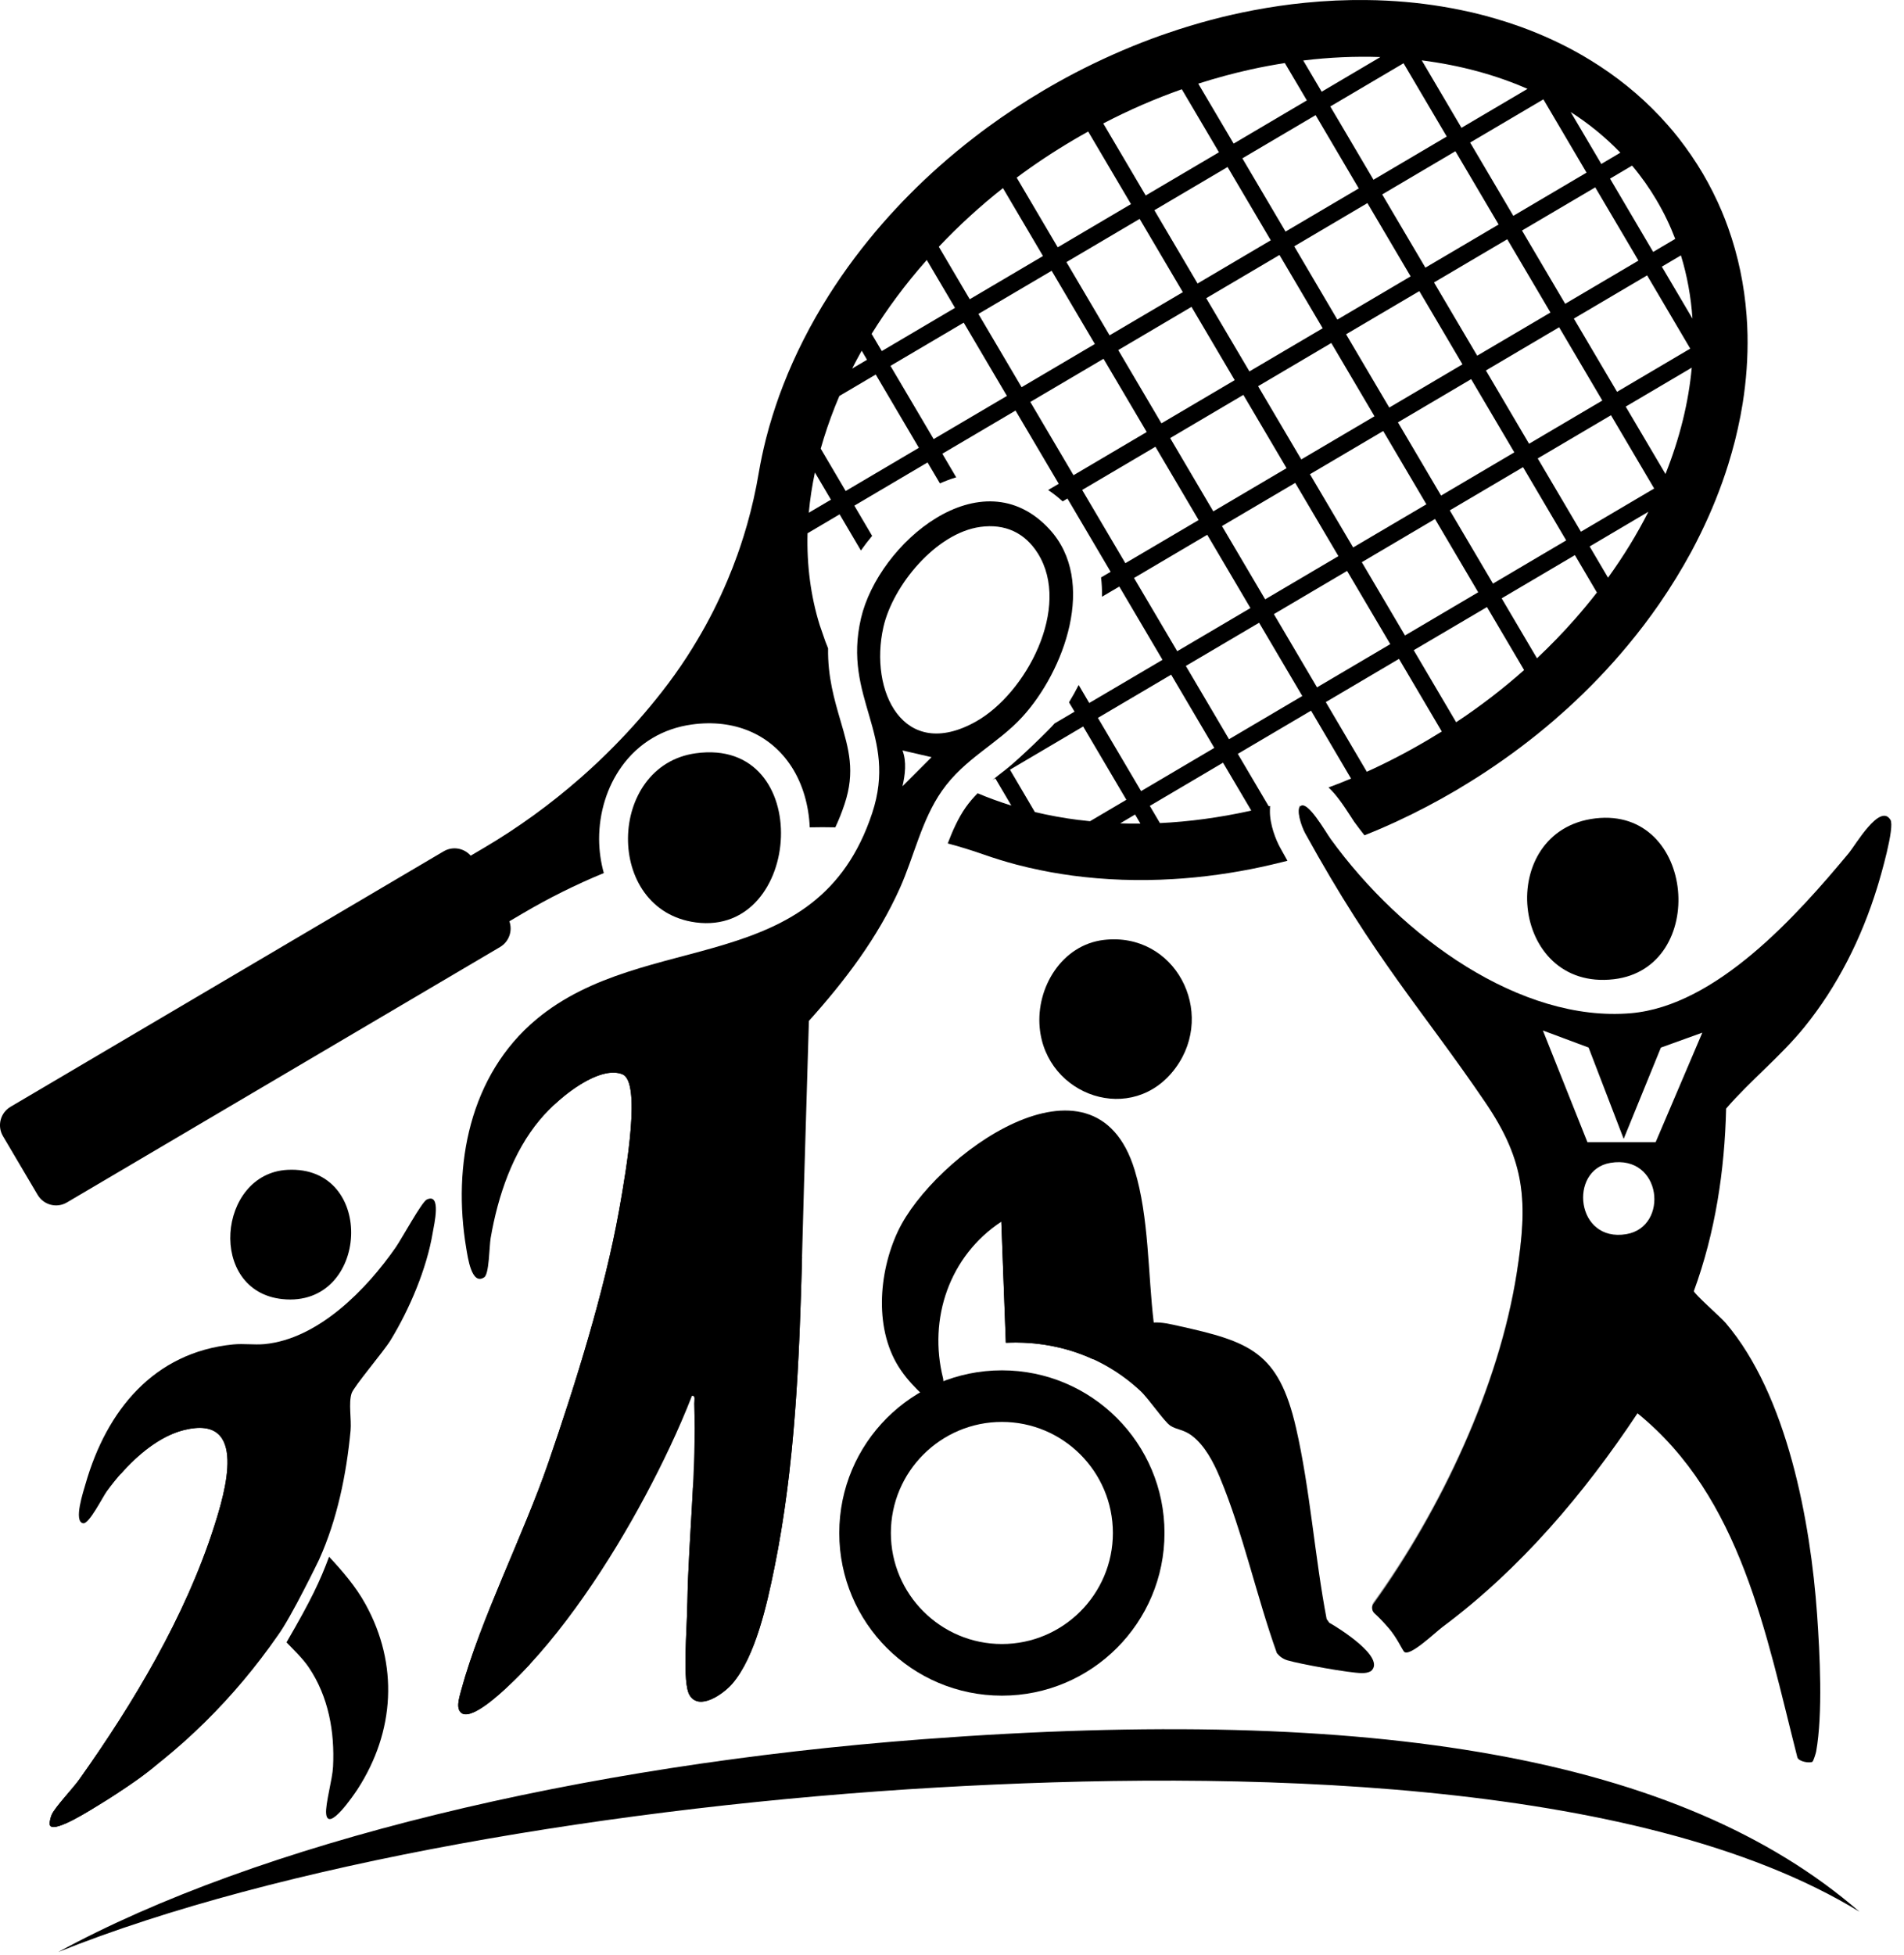
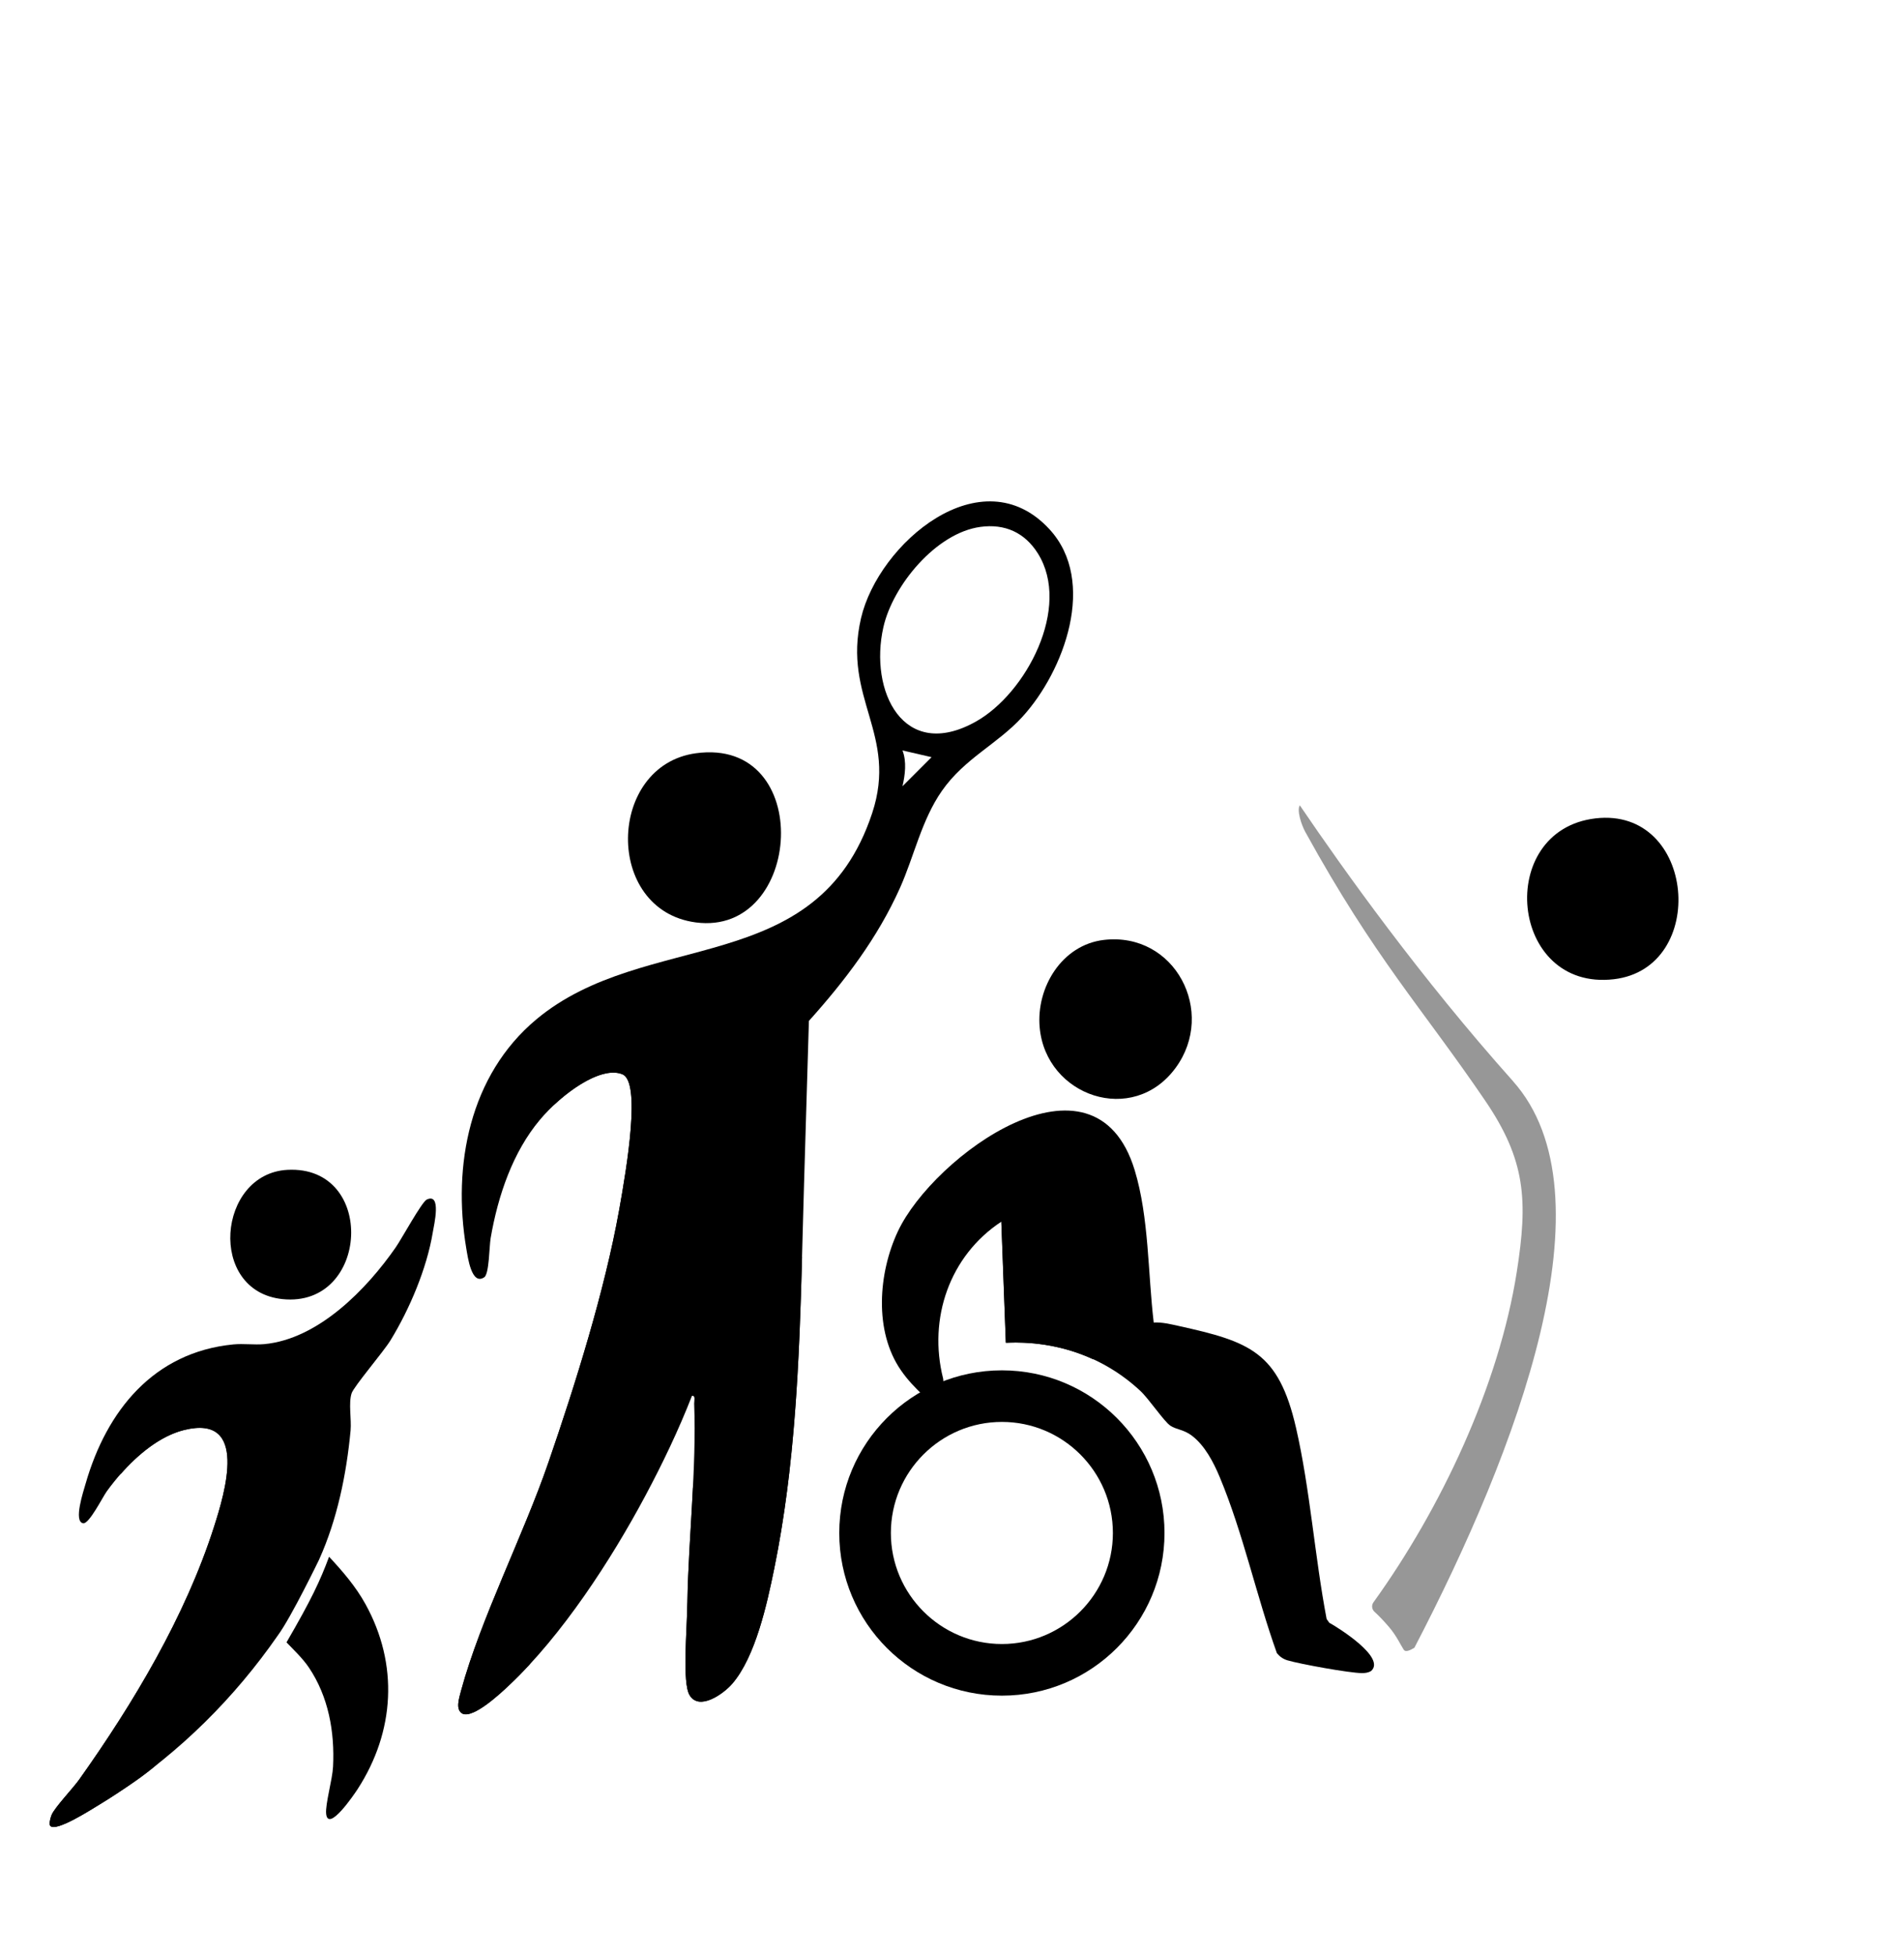
<svg xmlns="http://www.w3.org/2000/svg" fill="none" height="100%" overflow="visible" preserveAspectRatio="none" style="display: block;" viewBox="0 0 38 39" width="100%">
  <g id="Group 1000014601">
    <g id="Group 1000014600">
      <g id="Group">
        <g id="Group_2">
          <g id="Group_3">
-             <path d="M36.175 35.147C36.12 35.181 35.895 35.148 35.871 35.057C35.245 32.606 34.753 29.876 32.681 28.196C31.616 29.8 30.345 31.299 28.795 32.455C28.636 32.573 28.113 33.083 28.017 32.945C27.964 32.869 27.868 32.658 27.714 32.48C27.593 32.341 27.51 32.258 27.431 32.186C27.378 32.136 27.369 32.055 27.412 31.997C28.756 30.131 29.915 27.679 30.272 25.404C30.494 23.983 30.452 23.18 29.64 21.988C28.372 20.125 27.446 19.158 26.052 16.63C25.966 16.474 25.865 16.151 25.957 16.081C26.1 15.968 26.451 16.59 26.556 16.736C27.98 18.704 30.355 20.401 32.549 20.214C34.254 20.068 35.864 18.264 36.902 17.015C37.028 16.863 37.522 16.011 37.73 16.357C37.819 16.505 37.533 17.487 37.465 17.706C37.154 18.713 36.675 19.674 36.01 20.494C35.536 21.077 34.939 21.551 34.45 22.116C34.421 23.355 34.233 24.593 33.806 25.758C33.809 25.811 34.342 26.279 34.44 26.393C35.67 27.834 36.134 30.356 36.265 32.205C36.32 32.987 36.382 34.19 36.247 34.943C36.24 34.983 36.191 35.136 36.173 35.147H36.175ZM32.406 22.722L31.705 20.899L30.793 20.559L31.682 22.788H33.043L33.975 20.602L33.148 20.9L32.405 22.722H32.406ZM32.139 23.2C31.303 23.34 31.449 24.793 32.459 24.622C33.317 24.476 33.17 23.027 32.139 23.2Z" fill="black" id="Vector" />
            <path d="M31.843 16.327C33.847 16.094 34.106 19.314 32.21 19.536C30.123 19.78 29.828 16.563 31.843 16.327Z" fill="black" id="Vector_2" />
          </g>
          <g id="Group_4">
            <path d="M20.947 10.561C21.901 11.598 21.239 13.389 20.405 14.301C19.907 14.846 19.251 15.129 18.798 15.779C18.392 16.362 18.247 17.075 17.962 17.714C17.514 18.714 16.865 19.564 16.144 20.368L16.047 23.624C15.97 26.192 15.967 28.772 15.451 31.3C15.309 31.993 15.079 33.053 14.614 33.592C14.443 33.79 13.955 34.142 13.763 33.819C13.614 33.57 13.711 32.531 13.718 31.982C13.739 30.689 13.904 29.291 13.854 28.004C13.852 27.95 13.887 27.837 13.81 27.848C13.546 28.525 13.223 29.2 12.878 29.845C12.196 31.122 11.221 32.622 10.167 33.617C9.991 33.784 9.455 34.285 9.234 34.191C9.086 34.118 9.16 33.888 9.203 33.727C9.593 32.293 10.445 30.633 10.949 29.169C11.484 27.612 12.068 25.755 12.358 24.139C12.515 23.261 12.794 21.586 12.423 21.434C11.986 21.254 11.2 21.831 10.771 22.346C10.24 22.98 9.94 23.841 9.792 24.703C9.764 24.866 9.765 25.414 9.665 25.482C9.41 25.656 9.335 25.073 9.306 24.907C9.027 23.252 9.371 21.451 10.703 20.338C12.892 18.511 16.306 19.551 17.407 16.222C17.927 14.648 16.811 13.935 17.184 12.334C17.532 10.84 19.59 9.084 20.947 10.561L20.947 10.561ZM19.566 10.512C18.684 10.632 17.82 11.677 17.631 12.511C17.341 13.788 18.03 15.204 19.473 14.398C20.481 13.836 21.388 12.114 20.713 11.04C20.452 10.625 20.055 10.445 19.566 10.512ZM18.593 15.106L18.012 14.972C18.098 15.197 18.064 15.457 18.012 15.686L18.592 15.106H18.593Z" fill="black" id="Vector_3" />
            <path d="M13.888 15.028C16.274 14.7 16.03 18.684 13.888 18.403C12.049 18.161 12.115 15.271 13.888 15.028Z" fill="black" id="Vector_4" />
            <path d="M13.718 31.982C13.711 32.531 13.613 33.57 13.762 33.819C13.955 34.142 14.443 33.79 14.613 33.592C15.079 33.053 15.309 31.993 15.451 31.3C15.87 29.247 15.952 27.159 16.008 25.071C15.455 26.728 14.72 28.277 13.83 29.683C13.791 30.457 13.731 31.237 13.719 31.982H13.718Z" fill="black" id="Vector_5" />
            <path d="M12.904 21.117C12.39 20.938 11.731 21.301 11.041 22.058C11.479 21.643 12.067 21.285 12.422 21.432C12.793 21.585 12.515 23.259 12.357 24.137C12.068 25.753 11.485 27.61 10.948 29.167C10.445 30.632 9.593 32.292 9.203 33.725C9.159 33.887 9.085 34.117 9.234 34.189C9.455 34.283 9.991 33.782 10.166 33.615C10.296 33.494 10.424 33.364 10.55 33.228C11.345 32.183 12.148 30.727 12.754 28.993C14.093 25.167 14.148 21.551 12.904 21.116V21.117Z" fill="black" id="Vector_6" />
          </g>
          <g id="Group_5">
            <path d="M19.996 28.368C21.218 28.368 22.211 29.362 22.211 30.584C22.211 31.805 21.217 32.799 19.996 32.799C18.774 32.799 17.78 31.805 17.78 30.584C17.78 29.362 18.774 28.368 19.996 28.368ZM19.996 27.339C18.203 27.339 16.75 28.792 16.75 30.584C16.75 32.377 18.203 33.829 19.996 33.829C21.788 33.829 23.241 32.376 23.241 30.584C23.241 28.793 21.788 27.339 19.996 27.339Z" fill="black" id="Vector_7" />
            <g id="Group_6">
              <g id="Group_7">
                <path d="M22.031 18.752C23.451 18.587 24.28 20.189 23.464 21.303C22.61 22.471 20.874 21.87 20.75 20.5C20.677 19.701 21.193 18.85 22.031 18.752Z" fill="black" id="Vector_8" />
                <path d="M26.533 32.379L26.477 32.301C26.239 31.056 26.148 29.715 25.866 28.486C25.517 26.967 24.942 26.767 23.518 26.452C23.356 26.417 23.194 26.376 23.026 26.385C22.909 25.409 22.933 24.288 22.646 23.345C21.843 20.708 18.625 23.065 17.92 24.566C17.53 25.397 17.44 26.557 17.981 27.338C18.122 27.542 18.252 27.669 18.42 27.836C18.675 28.084 18.904 28.091 18.823 27.503C18.52 26.307 18.951 25.053 19.985 24.373L20.075 26.788C21.077 26.741 22.025 27.066 22.758 27.748C22.933 27.911 23.231 28.359 23.359 28.444C23.477 28.523 23.622 28.517 23.787 28.642C24.046 28.838 24.22 29.174 24.344 29.471C24.809 30.583 25.076 31.844 25.484 32.981C25.542 33.051 25.609 33.099 25.697 33.125C25.948 33.199 26.934 33.378 27.179 33.379C27.245 33.379 27.304 33.373 27.363 33.338C27.669 33.075 26.718 32.479 26.534 32.377L26.533 32.379Z" fill="black" id="Vector_9" />
              </g>
              <path d="M21.616 24.735C21.198 23.545 19.952 24.395 19.984 24.374L20.074 26.789C20.688 26.76 21.282 26.872 21.819 27.12C21.825 26.962 21.83 26.794 21.831 26.62C21.838 26.003 21.839 25.371 21.616 24.736V24.735Z" fill="black" id="Vector_10" />
            </g>
          </g>
          <path d="M30.196 21.569C28.341 19.493 26.821 17.361 25.942 16.067C25.878 16.161 25.971 16.453 26.052 16.599C27.446 19.128 28.372 20.095 29.64 21.957C30.453 23.15 30.495 23.953 30.272 25.374C29.915 27.649 28.756 30.101 27.412 31.966C27.369 32.025 27.378 32.106 27.431 32.155C27.511 32.228 27.593 32.311 27.714 32.45C27.869 32.627 27.965 32.839 28.017 32.915C28.05 32.961 28.13 32.934 28.228 32.874C30.287 28.923 32.217 23.832 30.195 21.569H30.196Z" fill="black" id="Vector_11" opacity="0.41" />
          <g id="Group_8">
            <path d="M5.737 23.339C7.52 23.245 7.374 26.097 5.638 25.918C4.133 25.762 4.339 23.413 5.737 23.339Z" fill="black" id="Vector_12" />
            <g id="Group_9">
              <path d="M6.568 31.057C6.388 31.54 6.215 31.911 5.718 32.766C5.859 32.913 6.041 33.085 6.164 33.267C6.556 33.849 6.682 34.552 6.647 35.247C6.635 35.499 6.491 35.992 6.509 36.184C6.547 36.57 7.069 35.799 7.138 35.693C7.88 34.546 7.959 33.206 7.294 32.003C7.101 31.653 6.839 31.349 6.568 31.058V31.057Z" fill="black" id="Vector_13" />
              <path d="M6.372 31.108C6.372 31.108 5.811 32.269 5.544 32.629C4.684 33.869 3.595 34.953 2.332 35.782C2.218 35.858 2.103 35.93 1.986 36.001C1.841 36.088 1.125 36.551 1.005 36.429C0.974 36.401 0.999 36.282 1.03 36.208C1.091 36.061 1.457 35.676 1.579 35.505C2.661 33.983 3.698 32.25 4.271 30.462C4.489 29.782 4.967 28.211 3.678 28.528C3.057 28.68 2.493 29.254 2.131 29.753C2.045 29.873 1.777 30.411 1.659 30.39C1.462 30.356 1.666 29.75 1.709 29.599C2.127 28.144 3.067 26.978 4.655 26.822C4.861 26.802 5.073 26.834 5.275 26.816C6.353 26.715 7.318 25.722 7.901 24.881C8.014 24.718 8.418 23.979 8.517 23.932C8.818 23.791 8.662 24.438 8.637 24.589C8.518 25.308 8.173 26.121 7.793 26.741C7.654 26.968 7.059 27.664 7.017 27.798C6.953 27.997 7.017 28.315 6.997 28.538C6.914 29.422 6.727 30.32 6.371 31.109L6.372 31.108Z" fill="black" id="Vector_14" />
              <path d="M4.901 28.247C4.288 27.919 3.34 28.395 2.414 29.383C2.411 29.393 2.407 29.404 2.404 29.414C2.749 29.02 3.196 28.647 3.678 28.529C4.967 28.211 4.489 29.782 4.271 30.463C3.699 32.251 2.661 33.984 1.579 35.506C1.457 35.677 1.09 36.062 1.03 36.209C1 36.283 0.975 36.401 1.006 36.43C1.126 36.553 1.84 36.089 1.986 36.002C2.103 35.931 2.218 35.858 2.332 35.783C2.589 35.615 2.845 35.445 3.079 35.247C3.761 34.668 4.005 34.063 4.405 33.316C5.632 31.029 5.854 28.759 4.9 28.247H4.901Z" fill="black" id="Vector_15" />
            </g>
          </g>
        </g>
-         <path d="M37.11 38.139C33.548 35.048 27.43 34.019 18.429 34.698C11.545 35.217 5.144 36.773 1.162 38.944C5.513 37.197 12.319 36.029 18.712 35.661C24.599 35.321 32.694 35.438 37.11 38.139Z" fill="black" id="Vector_16" />
      </g>
-       <path d="M12.404 15.296C12.743 14.825 13.229 14.534 13.809 14.454C14.654 14.338 15.38 14.647 15.801 15.302C16.023 15.648 16.142 16.072 16.161 16.506C16.331 16.502 16.501 16.502 16.671 16.506C16.739 16.363 16.801 16.208 16.857 16.039C17.071 15.393 16.941 14.947 16.776 14.383C16.652 13.96 16.517 13.498 16.527 12.935C16.508 12.889 16.49 12.843 16.472 12.796L16.358 12.466C16.18 11.89 16.1 11.276 16.117 10.639L16.757 10.261L17.182 10.983C17.253 10.883 17.327 10.785 17.406 10.691L17.051 10.088L18.512 9.226L18.759 9.644C18.866 9.597 18.975 9.555 19.084 9.523L18.807 9.052L20.268 8.191L21.13 9.652L20.919 9.776C21.019 9.843 21.115 9.918 21.208 10.003L21.304 9.946L22.166 11.408L21.975 11.52C21.99 11.646 21.996 11.773 21.994 11.905L22.339 11.702L23.201 13.164L21.739 14.025L21.528 13.666C21.468 13.784 21.404 13.9 21.335 14.012L21.446 14.198L21.046 14.434C20.977 14.523 20.324 15.16 20.069 15.356C19.98 15.425 19.892 15.492 19.807 15.562L19.864 15.528L20.184 16.071C19.951 15.999 19.727 15.917 19.511 15.826C19.425 15.913 19.345 16.006 19.273 16.108C19.125 16.32 19.015 16.565 18.915 16.827C19.155 16.891 19.393 16.964 19.629 17.047C19.843 17.122 20.062 17.19 20.285 17.249C20.444 17.291 20.605 17.328 20.767 17.361C20.834 17.375 20.9 17.387 20.967 17.4C21.111 17.426 21.257 17.449 21.404 17.469C22.052 17.555 22.727 17.58 23.415 17.538C23.541 17.531 23.667 17.521 23.794 17.509C23.819 17.507 23.843 17.504 23.868 17.502C24.16 17.473 24.453 17.432 24.748 17.38C25.026 17.331 25.303 17.271 25.582 17.201C25.62 17.192 25.658 17.182 25.695 17.173C25.646 17.086 25.597 16.998 25.547 16.907C25.468 16.764 25.339 16.451 25.345 16.17C25.345 16.139 25.346 16.109 25.348 16.079C25.339 16.081 25.331 16.084 25.321 16.086L24.704 15.04L26.166 14.178L26.964 15.533C26.815 15.596 26.666 15.655 26.515 15.71C26.669 15.853 26.807 16.055 26.962 16.295C26.986 16.333 27.016 16.38 27.027 16.395C27.093 16.486 27.162 16.576 27.232 16.665C27.339 16.622 27.447 16.578 27.554 16.532C27.659 16.487 27.763 16.44 27.868 16.392C28.273 16.205 28.675 15.994 29.071 15.761C29.168 15.703 29.265 15.644 29.361 15.584C29.458 15.524 29.554 15.462 29.649 15.4C30.134 15.08 30.59 14.736 31.013 14.372C31.101 14.296 31.188 14.219 31.273 14.142C31.717 13.739 32.125 13.312 32.492 12.869C32.714 12.603 32.92 12.33 33.113 12.052C33.351 11.708 33.565 11.357 33.758 11.002C33.822 10.882 33.883 10.763 33.942 10.642C34.163 10.19 34.347 9.731 34.491 9.27C34.54 9.112 34.585 8.953 34.626 8.794C34.646 8.715 34.664 8.636 34.682 8.557C34.72 8.388 34.753 8.219 34.78 8.05C34.853 7.589 34.886 7.131 34.877 6.677C34.874 6.548 34.868 6.419 34.858 6.291C34.813 5.691 34.691 5.103 34.489 4.539C34.45 4.431 34.409 4.323 34.364 4.217C34.254 3.957 34.127 3.704 33.982 3.457C33.836 3.211 33.675 2.977 33.502 2.755C33.431 2.664 33.356 2.575 33.28 2.489C32.885 2.039 32.43 1.648 31.926 1.318C31.819 1.248 31.709 1.18 31.598 1.115C31.206 0.887 30.788 0.694 30.35 0.535C30.189 0.477 30.025 0.424 29.859 0.375C29.781 0.352 29.703 0.33 29.624 0.309C29.466 0.267 29.305 0.23 29.142 0.197C28.668 0.1 28.178 0.038 27.676 0.013C27.541 0.006 27.407 0.002 27.272 0.001C26.867 -0.004 26.457 0.014 26.04 0.056C25.704 0.089 25.365 0.139 25.025 0.203C24.459 0.31 23.889 0.46 23.322 0.654C23.212 0.691 23.103 0.73 22.994 0.77C22.47 0.965 21.948 1.197 21.435 1.465C21.334 1.518 21.234 1.572 21.134 1.628C21.036 1.683 20.937 1.739 20.839 1.797C20.443 2.03 20.064 2.281 19.704 2.544C19.611 2.612 19.52 2.681 19.43 2.751C18.965 3.111 18.532 3.494 18.136 3.896C18.052 3.98 17.971 4.065 17.89 4.152C17.694 4.362 17.507 4.576 17.33 4.795C17.142 5.027 16.964 5.264 16.797 5.505C16.783 5.526 16.769 5.546 16.755 5.567C16.683 5.672 16.614 5.777 16.546 5.884C16.177 6.466 15.871 7.068 15.634 7.677C15.58 7.815 15.529 7.954 15.483 8.093C15.461 8.157 15.44 8.222 15.42 8.287C15.37 8.445 15.325 8.604 15.285 8.763C15.229 8.987 15.181 9.211 15.143 9.435C15.085 9.783 15.007 10.126 14.911 10.464C14.869 10.612 14.823 10.759 14.774 10.905C14.756 10.959 14.737 11.013 14.718 11.067C14.656 11.241 14.589 11.412 14.517 11.582C14.343 11.994 14.141 12.395 13.91 12.78C13.845 12.89 13.777 12.999 13.707 13.107C13.551 13.347 13.385 13.579 13.208 13.805C12.913 14.182 12.597 14.541 12.262 14.881C12.052 15.095 11.834 15.301 11.609 15.499C11.598 15.509 11.587 15.518 11.577 15.527C10.982 16.048 10.339 16.515 9.654 16.918L9.394 17.071C9.261 16.919 9.035 16.878 8.855 16.984L0.21 22.081C0.007 22.201 -0.061 22.463 0.059 22.666L0.751 23.838C0.871 24.041 1.133 24.11 1.336 23.989L9.981 18.893C10.16 18.787 10.234 18.569 10.166 18.38L10.426 18.227C10.949 17.918 11.492 17.648 12.051 17.418C11.991 17.202 11.958 16.974 11.957 16.741C11.956 16.211 12.116 15.696 12.407 15.293L12.404 15.296ZM18.634 8.76L17.772 7.299L19.234 6.437L20.096 7.899L18.634 8.76ZM19.527 6.263L20.989 5.402L21.851 6.863L20.389 7.725L19.527 6.263ZM27.727 8.131L26.865 6.669L28.327 5.808L29.188 7.269L27.727 8.131ZM29.361 7.564L30.223 9.025L28.761 9.887L27.9 8.426L29.361 7.564ZM27.432 8.305L25.971 9.166L25.109 7.705L26.57 6.843L27.432 8.305ZM24.936 7.41L24.074 5.949L25.536 5.087L26.398 6.549L24.936 7.41ZM24.642 7.584L23.18 8.446L22.318 6.984L23.78 6.122L24.642 7.584ZM24.815 7.878L25.677 9.34L24.215 10.202L23.354 8.74L24.815 7.878ZM25.85 9.634L26.712 11.095L25.25 11.957L24.388 10.495L25.85 9.634ZM26.144 9.461L27.606 8.599L28.468 10.061L27.006 10.922L26.144 9.461ZM28.64 10.354L29.502 11.816L28.041 12.678L27.179 11.216L28.64 10.354ZM28.935 10.182L30.397 9.32L31.258 10.781L29.797 11.643L28.935 10.182ZM29.656 7.391L31.117 6.529L31.979 7.991L30.517 8.853L29.656 7.391ZM31.411 6.356L32.873 5.494L33.734 6.955L32.273 7.817L31.411 6.356ZM31.238 6.061L30.376 4.599L31.838 3.738L32.7 5.199L31.238 6.061ZM30.944 6.235L29.482 7.096L28.62 5.635L30.082 4.773L30.944 6.235ZM28.448 5.34L27.586 3.879L29.047 3.017L29.909 4.479L28.448 5.34ZM28.153 5.514L26.691 6.376L25.83 4.914L27.291 4.052L28.153 5.514ZM25.657 4.62L24.795 3.159L26.257 2.297L27.118 3.759L25.657 4.62ZM25.362 4.794L23.901 5.656L23.039 4.194L24.5 3.332L25.362 4.794ZM23.607 5.829L22.145 6.69L21.284 5.229L22.745 4.367L23.607 5.829ZM20.563 8.019L22.024 7.158L22.886 8.619L21.425 9.481L20.563 8.019ZM21.598 9.775L23.06 8.913L23.922 10.375L22.46 11.236L21.598 9.775ZM22.633 11.531L24.094 10.669L24.956 12.131L23.495 12.992L22.633 11.531ZM21.535 16.36C21.232 16.322 20.939 16.268 20.654 16.201L20.157 15.356L21.618 14.494L22.48 15.956L21.754 16.384C21.681 16.376 21.608 16.368 21.536 16.359L21.535 16.36ZM22.357 16.426L22.654 16.25L22.76 16.431C22.625 16.433 22.491 16.431 22.357 16.426ZM21.912 14.322L23.374 13.46L24.235 14.921L22.774 15.783L21.912 14.322ZM24.973 16.171C24.96 16.174 24.948 16.177 24.936 16.18C24.333 16.312 23.736 16.393 23.15 16.421L22.948 16.078L24.409 15.216L24.973 16.171ZM24.529 14.748L23.667 13.286L25.129 12.424L25.991 13.886L24.529 14.748ZM25.424 12.252L26.885 11.39L27.747 12.851L26.285 13.713L25.424 12.252ZM28.484 14.77C28.089 15.003 27.687 15.212 27.279 15.397L26.46 14.007L27.921 13.145L28.775 14.594C28.679 14.653 28.582 14.712 28.485 14.77H28.484ZM30.418 13.368C29.995 13.743 29.543 14.091 29.062 14.409L28.215 12.972L29.677 12.111L30.418 13.368H30.418ZM31.871 11.821C31.733 11.999 31.587 12.175 31.435 12.348C31.196 12.62 30.942 12.882 30.675 13.133L29.97 11.937L31.432 11.075L31.871 11.821ZM32.093 11.525L31.726 10.902L32.898 10.21C32.67 10.661 32.401 11.099 32.093 11.525ZM31.552 10.608L30.69 9.146L32.152 8.284L33.014 9.746L31.552 10.608ZM33.24 9.457L32.446 8.112L33.764 7.335C33.701 8.025 33.526 8.739 33.239 9.458L33.24 9.457ZM33.548 5.096C33.672 5.499 33.749 5.922 33.778 6.356L33.167 5.32L33.548 5.095V5.096ZM33.065 4C33.21 4.245 33.333 4.501 33.434 4.766L32.994 5.026L32.133 3.564L32.573 3.304C32.756 3.521 32.92 3.753 33.065 3.999V4ZM32.339 3.046L31.959 3.271L31.348 2.235C31.716 2.471 32.047 2.743 32.339 3.046ZM31.664 3.444L30.203 4.306L29.341 2.844L30.803 1.982L31.664 3.444ZM30.486 1.773L29.168 2.55L28.375 1.204C29.143 1.302 29.852 1.494 30.486 1.773ZM28.012 1.262L28.874 2.724L27.412 3.586L26.55 2.124L28.012 1.262ZM27.55 1.138L26.378 1.83L26.01 1.207C26.531 1.143 27.046 1.121 27.55 1.138ZM24.97 1.384C25.196 1.334 25.42 1.293 25.643 1.258L26.082 2.003L24.621 2.865L23.915 1.669C24.263 1.558 24.615 1.462 24.969 1.384H24.97ZM23.586 1.78L24.328 3.038L22.866 3.9L22.019 2.463C22.53 2.196 23.054 1.969 23.586 1.781V1.78ZM21.422 2.793C21.52 2.736 21.618 2.679 21.718 2.624L22.572 4.072L21.11 4.934L20.291 3.544C20.65 3.276 21.029 3.025 21.423 2.793H21.422ZM20.017 3.753L20.816 5.108L19.354 5.97L18.737 4.923C19.131 4.506 19.558 4.115 20.017 3.753H20.017ZM18.472 5.215C18.48 5.205 18.488 5.196 18.497 5.187L19.06 6.142L17.599 7.004L17.396 6.661C17.705 6.162 18.064 5.678 18.472 5.215ZM17.198 6.997L17.304 7.178L17.007 7.353C17.068 7.234 17.131 7.115 17.197 6.998L17.198 6.997ZM16.668 8.103C16.695 8.036 16.723 7.968 16.752 7.9L17.478 7.472L18.339 8.934L16.878 9.796L16.38 8.951C16.459 8.67 16.555 8.388 16.668 8.103ZM16.264 9.426L16.584 9.969L16.142 10.229C16.166 9.964 16.207 9.696 16.264 9.425V9.426Z" fill="black" id="Vector_17" />
    </g>
  </g>
</svg>